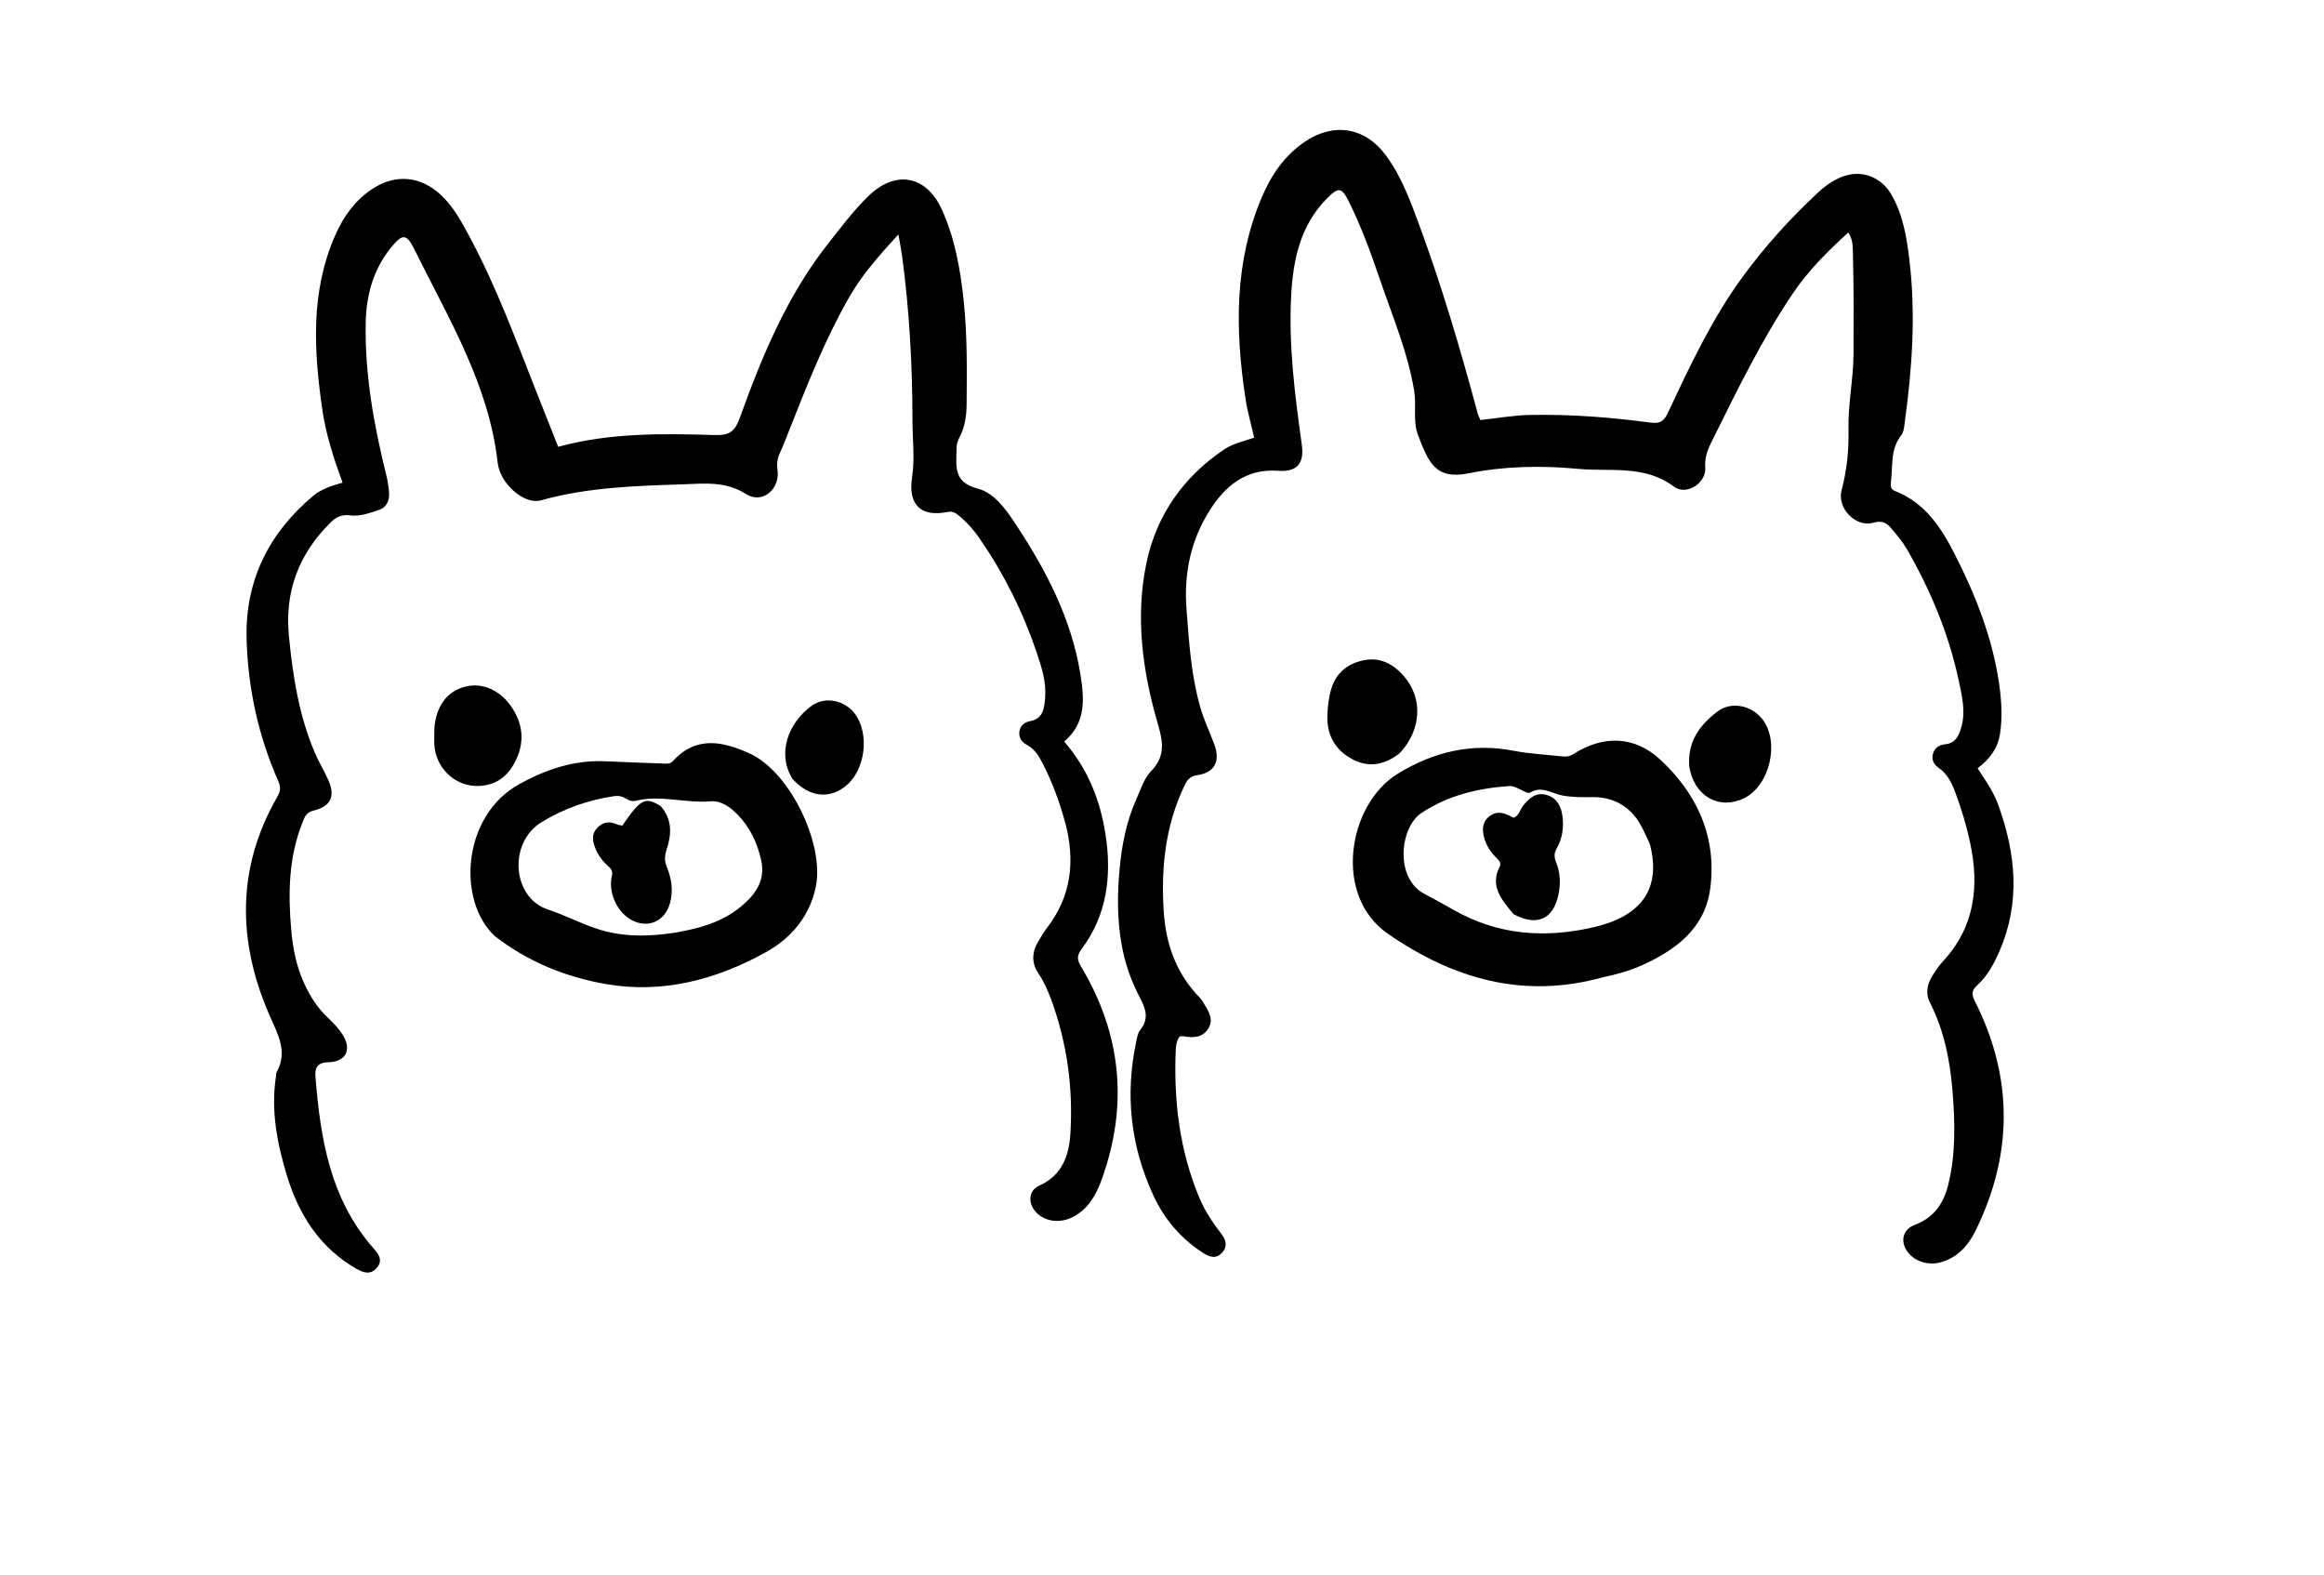
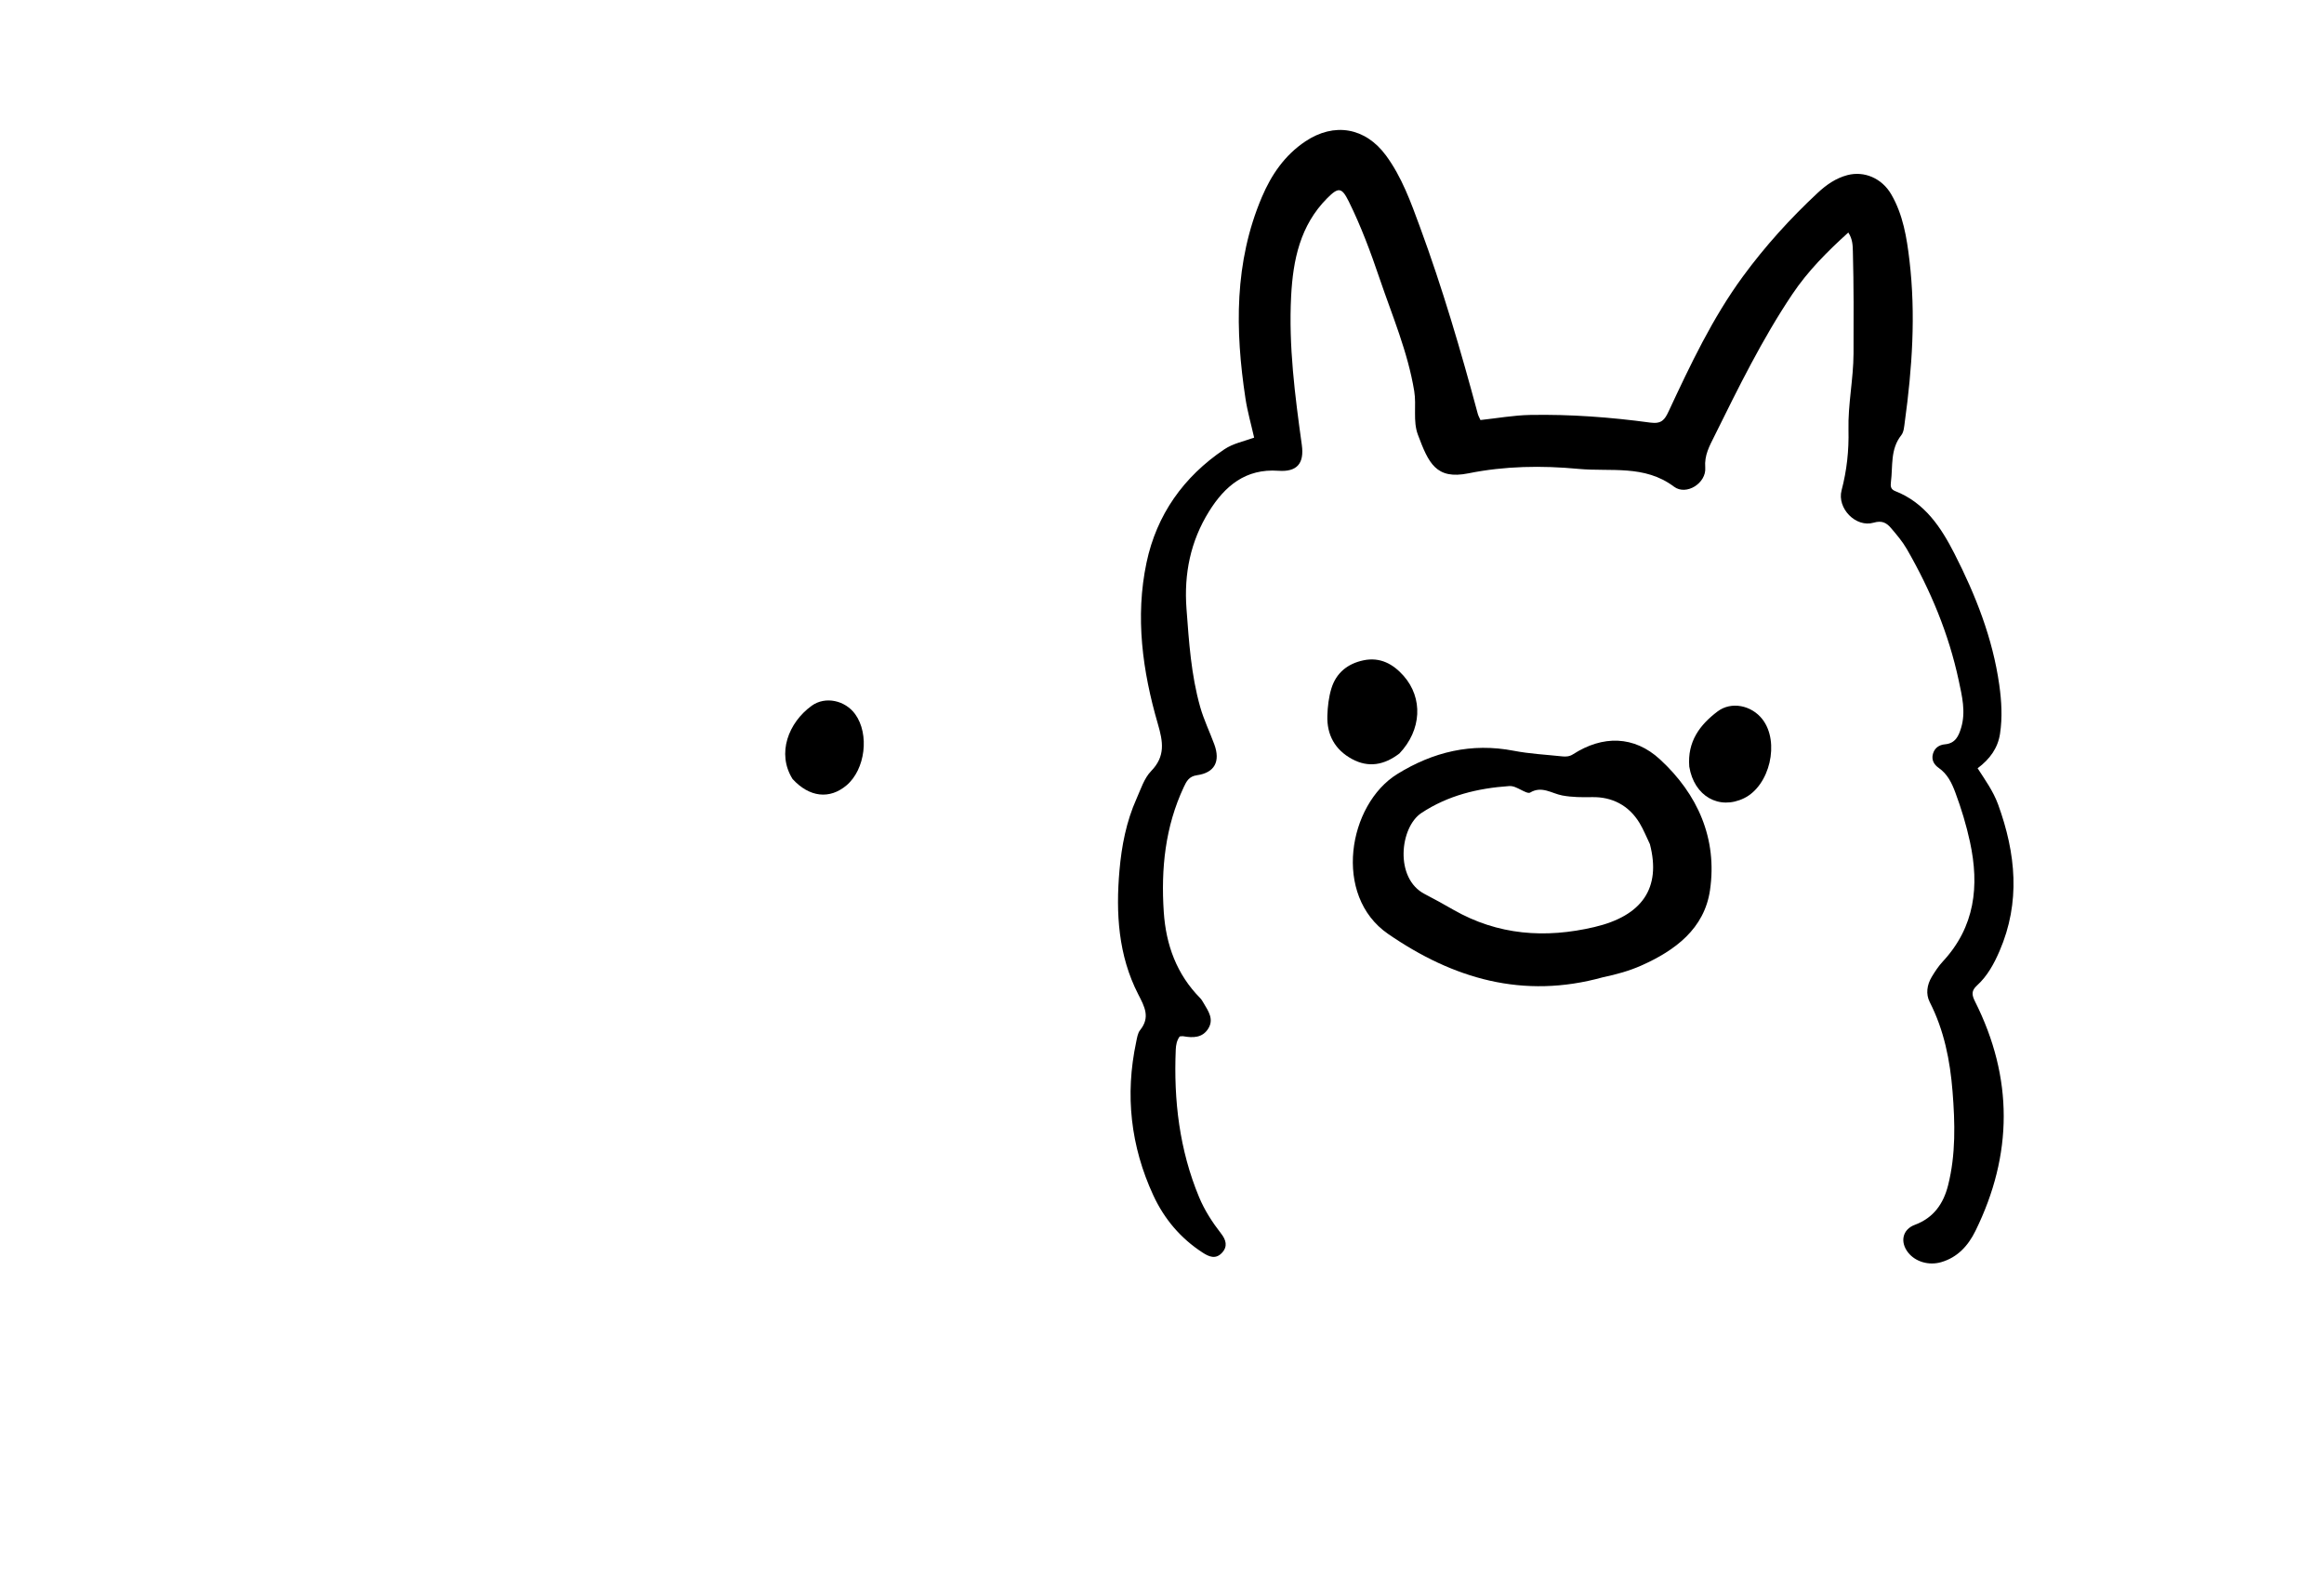
<svg xmlns="http://www.w3.org/2000/svg" version="1.1" id="Layer_1" x="0px" y="0px" width="100%" viewBox="50 15 924 626" enable-background="new 0 0 1024 656" xml:space="preserve">
  <path fill="#000000" opacity="1" stroke="none" d=" M844.421,334.765   C851.542,354.374 853.369,373.675 845.01,393.031   C842.82,398.103 840.183,402.976 836.05,406.742   C833.751,408.836 833.912,410.453 835.265,413.145   C850.504,443.477 850.368,473.943 835.412,504.331   C832.547,510.151 828.342,514.851 821.765,516.748   C816.858,518.164 811.539,516.588 808.647,512.912   C805.346,508.715 806.385,503.737 811.315,501.903   C818.791,499.123 822.695,493.507 824.54,486.191   C827.638,473.911 827.305,461.39 826.319,448.938   C825.343,436.625 822.97,424.578 817.254,413.378   C815.594,410.125 816.145,406.488 818.053,403.317   C819.337,401.184 820.737,399.055 822.424,397.24   C835.238,383.448 837.044,367.22 833.238,349.663   C831.789,342.976 829.814,336.458 827.428,330.054   C826.015,326.263 824.314,322.703 820.836,320.278   C818.927,318.947 817.844,317.071 818.519,314.672   C819.179,312.328 820.977,311.084 823.3,310.882   C827.422,310.524 828.743,307.619 829.737,304.284   C831.633,297.923 830.09,291.71 828.776,285.548   C824.815,266.981 817.585,249.663 808.135,233.262   C806.406,230.26 804.101,227.555 801.835,224.907   C800.088,222.866 798.301,221.799 794.956,222.775   C787.841,224.852 780.315,217.035 782.192,209.924   C784.28,202.014 785.136,194.134 784.938,185.865   C784.696,175.773 786.904,165.724 786.945,155.531   C786.998,142.032 787.049,128.538 786.687,115.043   C786.621,112.587 786.61,110.115 784.875,107.432   C776.451,115.041 768.772,122.777 762.629,131.927   C750.614,149.823 741.153,169.128 731.619,188.39   C729.671,192.326 727.596,195.926 727.988,200.901   C728.472,207.046 720.467,212.149 715.556,208.461   C703.807,199.636 690.369,202.601 677.569,201.393   C662.954,200.015 648.328,200.242 633.81,203.166   C620.926,205.762 617.968,199.062 613.749,187.828   C611.688,182.34 613.233,176.26 612.283,170.473   C609.726,154.894 603.522,140.468 598.501,125.671   C594.969,115.261 591.141,104.946 586.256,95.076   C583.45,89.408 582.126,89.315 577.644,93.829   C566.936,104.615 564.094,118.287 563.343,132.713   C562.309,152.6 564.864,172.231 567.588,191.855   C568.622,199.299 565.634,202.676 558.254,202.145   C545.26,201.211 536.964,208.211 530.677,218.341   C523.336,230.168 520.694,243.065 521.74,257.041   C522.723,270.171 523.567,283.235 527.171,295.993   C528.63,301.157 530.971,305.931 532.802,310.924   C535.282,317.687 532.937,322.192 525.898,323.17   C522.745,323.608 521.727,325.601 520.682,327.828   C513.258,343.631 511.559,360.372 512.705,377.554   C513.576,390.609 517.805,402.258 527.153,411.746   C527.728,412.33 528.149,413.082 528.573,413.797   C530.447,416.963 532.753,420.19 530.351,423.96   C528.024,427.612 524.316,427.611 520.523,426.945   C520.055,426.862 519.551,426.981 519.047,427.008   C517.87,428.581 517.546,430.449 517.47,432.217   C516.605,452.394 518.926,472.094 526.746,490.896   C528.933,496.154 532.027,500.905 535.514,505.398   C537.434,507.872 538.242,510.468 535.829,513.045   C533.321,515.722 530.694,514.585 528.173,512.955   C519.388,507.277 512.855,499.513 508.526,490.136   C499.526,470.644 497.253,450.27 501.733,429.217   C502.077,427.598 502.318,425.722 503.289,424.513   C507.392,419.404 505.119,415.267 502.542,410.248   C494.602,394.788 493.607,377.99 495.088,361.034   C495.942,351.25 497.811,341.575 501.87,332.513   C503.568,328.722 504.898,324.386 507.668,321.534   C513.419,315.611 512.428,309.902 510.343,302.74   C504.244,281.783 501.284,260.215 505.851,238.628   C509.857,219.694 520.515,204.56 536.763,193.629   C540.276,191.266 544.4,190.498 548.635,188.97   C547.443,183.674 545.969,178.571 545.179,173.365   C541.058,146.2 540.693,119.283 551.703,93.358   C555.473,84.48 560.795,76.689 568.99,71.212   C580.472,63.538 592.851,65.657 601.066,76.824   C607.366,85.389 610.918,95.335 614.538,105.166   C623.513,129.54 630.823,154.443 637.557,179.518   C637.768,180.304 638.2,181.03 638.611,181.975   C645.23,181.265 651.783,180.077 658.355,179.953   C674.348,179.652 690.31,180.848 706.141,182.992   C710.624,183.599 711.868,181.861 713.41,178.562   C722.091,159.997 730.82,141.436 743.023,124.817   C751.824,112.832 761.77,101.851 772.646,91.714   C776.099,88.496 779.88,85.824 784.528,84.61   C791.204,82.866 798.222,85.847 801.944,92.257   C806.65,100.36 808.114,109.48 809.186,118.544   C811.725,140.011 810.258,161.421 807.325,182.757   C807.078,184.554 806.968,186.701 805.935,188.002   C801.472,193.616 802.631,200.308 801.809,206.634   C801.588,208.335 801.757,209.536 803.522,210.225   C815.247,214.801 821.72,224.61 827.051,235.046   C835.479,251.546 842.281,268.73 844.891,287.254   C845.796,293.679 846.174,300.172 845.196,306.65   C844.331,312.378 841.176,316.747 836.279,320.407   C839.296,325.092 842.435,329.406 844.421,334.765  z" />
-   <path fill="#000000" opacity="1" stroke="none" d=" M468.13,412.818   C466.616,408.874 465.154,405.343 462.973,402.146   C460.005,397.797 460.212,393.402 462.948,389.025   C464.008,387.33 464.956,385.546 466.176,383.974   C476.065,371.218 477.574,357.022 473.468,341.871   C471.284,333.814 468.404,326.004 464.599,318.561   C463.077,315.584 461.382,312.75 458.232,311.077   C456.183,309.99 454.93,308.18 455.319,305.74   C455.704,303.318 457.305,302.102 459.718,301.638   C464.863,300.647 465.223,296.245 465.54,292.382   C466.053,286.141 464.124,280.171 462.156,274.34   C456.69,258.149 449.096,242.994 439.387,228.92   C437.11,225.62 434.457,222.622 431.341,220.067   C430.049,219.007 428.81,218.09 426.863,218.492   C416.161,220.701 410.967,215.7 412.627,204.78   C413.762,197.322 412.801,189.89 412.794,182.446   C412.774,160.425 411.585,138.525 408.664,116.71   C408.338,114.275 407.827,111.864 407.182,108.181   C399.591,116.526 392.808,124.11 387.683,133.052   C378.208,149.586 371.225,167.247 364.231,184.904   C362.882,188.311 361.584,191.743 360.071,195.077   C359.079,197.263 358.772,199.286 359.122,201.76   C360.228,209.567 353.035,215.508 346.546,211.37   C338.381,206.162 329.966,207.252 321.461,207.532   C302.504,208.155 283.541,208.702 265.046,213.912   C258.567,215.737 248.822,207.421 247.865,198.922   C244.354,167.739 228.286,141.539 214.845,114.306   C211.599,107.73 209.981,107.835 205.415,113.478   C198.406,122.142 195.62,132.351 195.404,143.227   C194.995,163.844 198.641,183.958 203.586,203.881   C204.145,206.131 204.496,208.457 204.689,210.77   C204.949,213.879 203.716,216.673 200.8,217.667   C197.126,218.92 193.049,220.362 189.386,219.884   C185.766,219.411 183.545,220.641 181.465,222.687   C168.844,235.097 163.135,250.052 164.87,267.831   C166.427,283.794 168.869,299.535 175.241,314.395   C176.811,318.056 178.947,321.471 180.552,325.119   C183.422,331.638 181.515,335.608 174.494,337.276   C171.581,337.969 171.003,340.114 170.174,342.208   C164.755,355.894 164.525,370.157 165.774,384.529   C166.409,391.844 167.795,399.03 170.875,405.791   C173.246,410.995 176.222,415.733 180.464,419.672   C182.524,421.585 184.499,423.702 186.041,426.038   C190.06,432.129 187.685,437.112 180.474,437.273   C176.258,437.367 175.142,439.444 175.413,442.864   C177.369,467.513 181.218,491.545 198.37,511.093   C200.404,513.41 202.46,515.845 199.817,518.972   C197.332,521.913 194.504,520.979 191.719,519.384   C177.115,511.018 168.793,497.861 164.054,482.246   C160.169,469.448 157.641,456.39 159.727,442.883   C159.803,442.389 159.685,441.807 159.907,441.404   C164.571,432.941 160.511,426.315 157.035,418.313   C144.389,389.202 143.986,359.885 160.344,331.592   C161.597,329.426 161.623,327.752 160.661,325.572   C152.697,307.519 148.547,288.486 148.042,268.88   C147.441,245.595 157.048,226.602 174.917,211.781   C176.427,210.529 178.31,209.661 180.129,208.865   C181.927,208.079 183.863,207.61 186.19,206.856   C182.76,197.41 179.631,187.964 178.193,178.088   C174.756,154.479 173.36,131.01 183.341,108.387   C186.565,101.079 191.081,94.779 197.784,90.266   C207.158,83.953 217.34,84.881 225.545,92.731   C230.57,97.54 233.754,103.618 236.974,109.638   C247.449,129.223 255.073,150.042 263.224,170.632   C266.087,177.862 268.946,185.094 271.92,192.613   C292.542,186.99 313.398,187.329 334.174,187.938   C340.201,188.115 342.232,186.423 344.176,181.024   C352.996,156.53 362.94,132.527 379.285,111.809   C384.445,105.269 389.421,98.574 395.451,92.782   C406.163,82.492 418.264,84.752 424.418,98.205   C429.749,109.86 431.873,122.32 433.192,134.923   C434.617,148.525 434.426,162.192 434.314,175.85   C434.276,180.415 433.606,184.807 431.464,188.889   C430.754,190.24 430.329,191.622 430.319,193.176   C430.272,199.978 428.745,206.659 438.718,209.227   C445.369,210.94 449.941,217.497 453.803,223.34   C465.904,241.648 475.992,260.922 479.536,282.925   C481.095,292.604 481.979,302.313 473.105,309.777   C482.637,320.734 487.541,333.401 489.597,347.074   C492.023,363.199 490.175,378.702 480.052,392.245   C478.181,394.747 478.105,396.389 479.777,399.176   C495.935,426.11 498.69,454.462 487.98,484.017   C485.795,490.049 482.679,495.557 476.666,498.731   C471.141,501.647 464.591,500.523 461.27,496.109   C458.635,492.605 459.237,488.099 463.159,486.342   C472.198,482.292 475.017,474.558 475.57,465.738   C476.698,447.763 474.353,430.19 468.13,412.818  z" />
  <path fill="#000000" opacity="1" stroke="none" d=" M687.315,403.485   C655.607,412.289 627.758,404.082 601.873,386.241   C579.779,371.015 585.99,334.811 605.535,322.706   C619.734,313.911 635.058,310.198 651.828,313.443   C658.17,314.67 664.689,314.992 671.132,315.682   C672.617,315.842 674.022,315.746 675.419,314.847   C687.189,307.269 699.684,307.36 710.027,316.902   C725.004,330.721 732.842,348.354 729.885,368.823   C727.666,384.187 716.005,392.869 702.491,398.859   C697.778,400.948 692.786,402.337 687.315,403.485  M705.989,350.583   C704.614,347.744 703.456,344.773 701.822,342.092   C697.562,335.104 690.902,331.739 683.011,331.878   C678.993,331.949 675.1,331.948 671.17,331.224   C666.96,330.448 663.014,327.247 658.35,330.078   C657.614,330.525 655.852,329.532 654.684,328.959   C653.176,328.221 651.713,327.363 649.987,327.484   C637.543,328.353 625.716,331.189 615.13,338.19   C606.578,343.845 604.365,364.216 616.479,370.42   C620.327,372.391 624.101,374.514 627.855,376.661   C645.573,386.795 664.38,388.108 683.875,383.533   C702.91,379.065 710.525,368.046 705.989,350.583  z" />
-   <path fill="#000000" opacity="1" stroke="none" d=" M246.818,387.194   C231.678,373.322 233.528,339.287 256.602,326.624   C267.299,320.753 278.505,317.02 290.899,317.633   C298.543,318.01 306.195,318.225 313.842,318.537   C315.198,318.593 316.544,318.678 317.555,317.56   C326.882,307.245 337.74,309.792 348.241,314.623   C364.13,321.933 377.925,350.658 374.336,367.636   C371.856,379.371 364.561,387.925 354.599,393.467   C334.806,404.479 313.402,410.146 290.715,406.158   C274.912,403.379 260.032,397.394 246.818,387.194  M318.321,385.773   C327.747,384.142 336.881,381.717 344.474,375.487   C350.29,370.716 354.434,365.07 352.631,356.958   C351.127,350.192 348.302,344.046 343.41,338.99   C340.414,335.894 336.678,333.173 332.545,333.537   C322.593,334.414 312.729,330.877 302.815,333.319   C301.487,333.646 300.159,333.274 298.994,332.527   C297.527,331.588 295.936,331.234 294.227,331.483   C283.892,332.986 274.217,336.406 265.31,341.834   C252.037,349.923 253.485,371.837 267.896,376.576   C274.484,378.742 280.726,382.055 287.377,384.232   C297.262,387.469 307.314,387.449 318.321,385.773  z" />
  <path fill="#000000" opacity="1" stroke="none" d=" M606.406,314.513   C600.324,319.181 594.063,320.27 587.523,316.72   C580.791,313.066 577.502,307.131 577.744,299.516   C577.859,295.905 578.285,292.189 579.325,288.749   C581.211,282.514 585.781,278.81 592.125,277.49   C598.69,276.124 603.866,278.92 608.038,283.639   C615.883,292.513 615.233,305.209 606.406,314.513  z" />
-   <path fill="#000000" opacity="1" stroke="none" d=" M222.714,304.235   C223.488,295.656 227.69,290.041 234.448,288.098   C241.207,286.155 248.32,288.901 253.089,295.624   C258.167,302.782 258.74,310.47 254.594,318.215   C251.269,324.426 246.061,327.764 238.741,327.416   C230.361,327.019 223.233,319.927 222.703,311.18   C222.573,309.025 222.703,306.855 222.714,304.235  z" />
  <path fill="#000000" opacity="1" stroke="none" d=" M721.639,319.759   C720.851,309.769 725.817,303.155 732.905,297.802   C738.287,293.738 746.361,295.298 750.731,300.941   C757.72,309.967 753.679,327.316 743.425,332.308   C733.544,337.118 723.573,331.574 721.639,319.759  z" />
  <path fill="#000000" opacity="1" stroke="none" d=" M365.119,324.682   C358.71,314.458 363.525,302.213 372.719,295.555   C378.116,291.646 386.047,293.408 390.012,298.894   C395.761,306.848 394.048,320.882 386.557,327.201   C379.879,332.834 371.831,331.994 365.119,324.682  z" />
-   <path fill="#000000" opacity="1" stroke="none" d=" M651.78,378.411   C647.079,372.708 642.26,367.381 646.256,359.513   C647.113,357.825 645.637,356.743 644.622,355.694   C642.377,353.374 640.724,350.688 639.977,347.57   C639.297,344.733 639.372,341.898 641.837,339.765   C644.272,337.658 646.932,337.645 649.706,339.088   C650.429,339.464 651.193,339.764 651.884,340.076   C654.042,339.068 654.358,336.866 655.538,335.337   C657.921,332.251 660.75,329.867 664.826,330.983   C668.988,332.122 670.767,335.593 671.246,339.625   C671.765,343.997 671.184,348.292 668.979,352.165   C667.887,354.082 667.833,355.653 668.679,357.734   C670.333,361.8 670.557,366.091 669.663,370.453   C667.626,380.403 661.184,383.434 651.78,378.411  z" />
-   <path fill="#000000" opacity="1" stroke="none" d=" M312.641,335.425   C317.398,340.844 317.012,346.726 315.069,352.603   C314.238,355.118 314.094,357.122 315.13,359.658   C317.03,364.312 317.78,369.226 316.311,374.266   C314.181,381.573 307.114,384.363 300.554,380.417   C295.068,377.118 291.772,369.492 293.292,363.099   C293.733,361.247 292.905,360.292 291.759,359.276   C289.484,357.26 287.762,354.868 286.635,352.027   C285.527,349.233 285.156,346.519 287.423,344.126   C289.606,341.822 292.199,341.336 295.14,342.645   C295.865,342.969 296.7,343.045 297.406,343.215   C304.718,332.584 306.546,331.615 312.641,335.425  z" />
</svg>